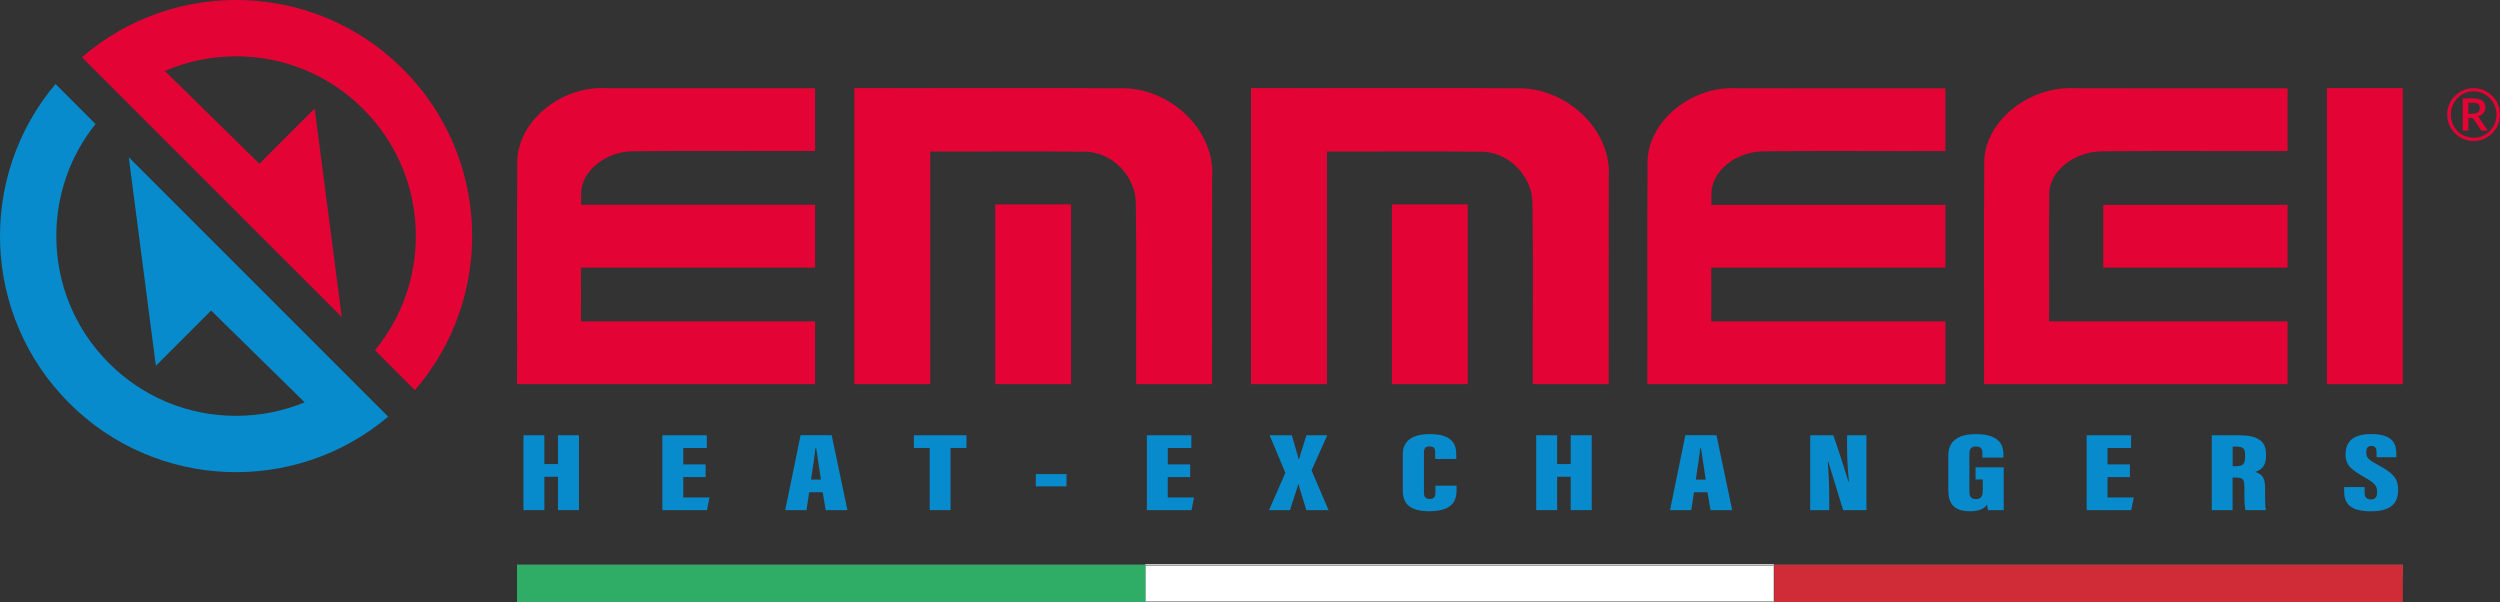
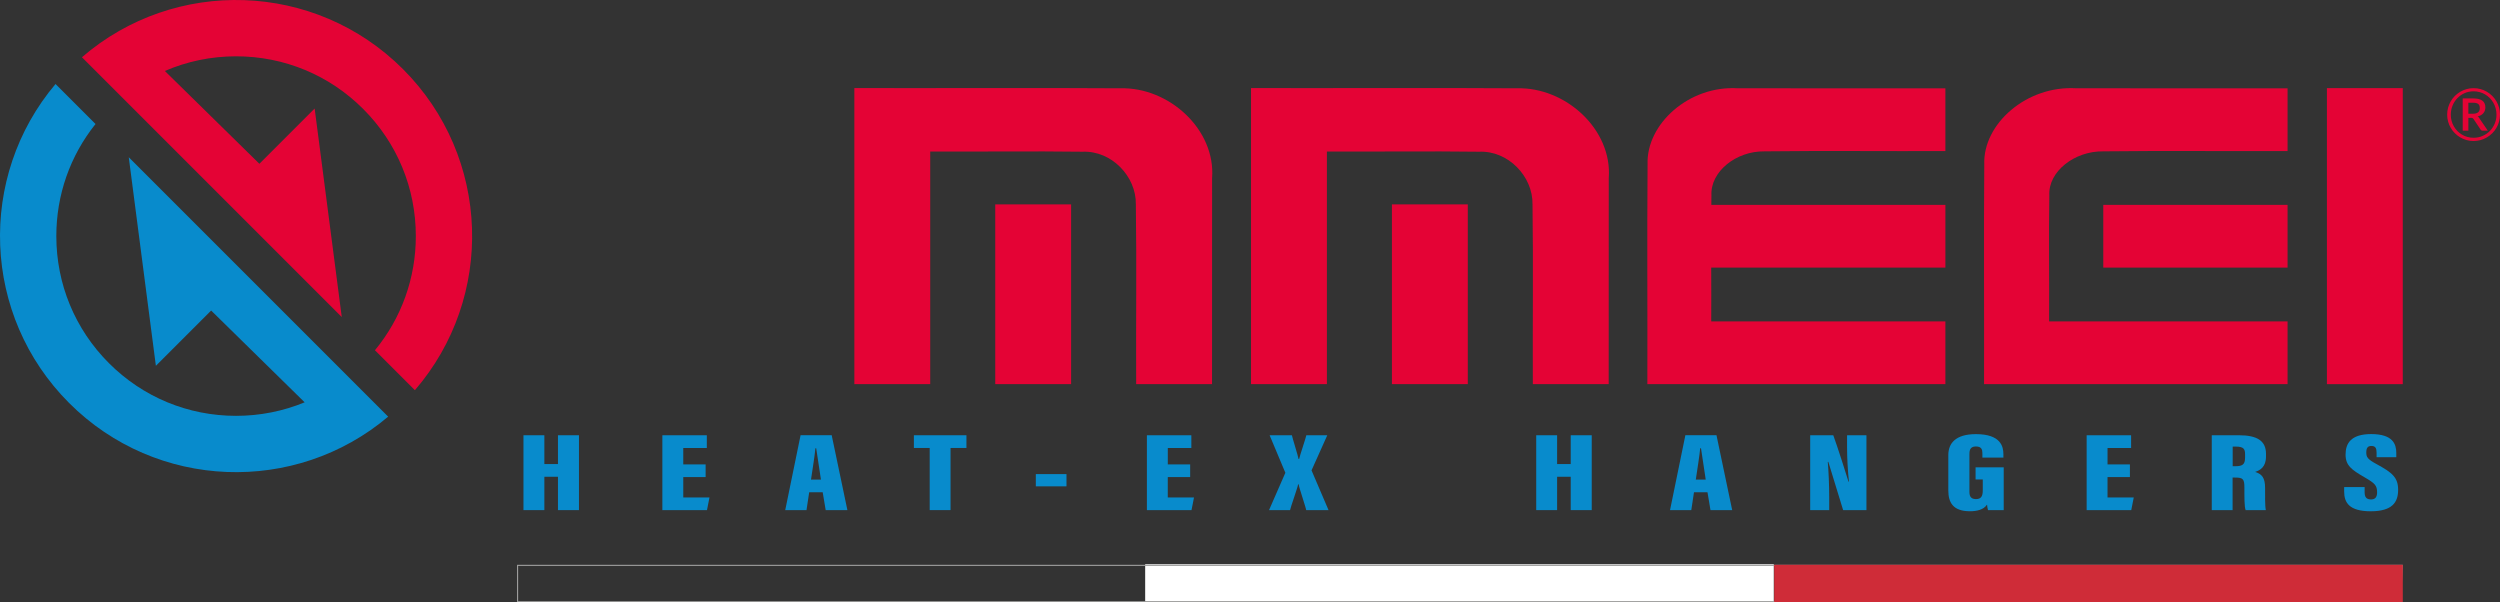
<svg xmlns="http://www.w3.org/2000/svg" id="Livello_2" viewBox="0 0 1728.97 416.53">
  <rect x="0" y="0" width="1728.97" height="416.53" fill="#333333" stroke="none" />
  <defs>
    <style>.cls-1{fill:#fff;}.cls-2{fill:#2fac66;}.cls-3{fill:#cf2c38;}.cls-4{fill:#e40335;}.cls-5{fill:#9d9d9c;}.cls-6{fill:#088bcc;}</style>
  </defs>
  <g id="_0th_Anniversary">
    <g>
      <rect class="cls-1" x="791.99" y="390.22" width="434.73" height="25.93" />
      <path class="cls-6" d="M241.1,260.8l-.32-.32L89.05,108.75l18.75,144.23,38.22-38.22,64.67,63.48h0c-14.84,6.12-30.88,9.35-47.42,9.35-33.21,0-64.43-12.93-87.91-36.41-23.48-23.48-36.41-54.7-36.41-87.91,0-28.52,9.55-55.57,27.11-77.51l-27.66-27.66C-15.76,122.24-12.63,218.27,47.82,278.72c60.44,60.44,156.48,63.58,220.63,9.43l-27.35-27.34Z" />
      <g>
        <path class="cls-5" d="M1660.92,391.38l-1.02,24.37H358.33v-24.37H1660.92m.81-.78H357.55v25.93H1660.65l1.09-25.93h0Z" />
-         <rect class="cls-2" x="357.55" y="390.6" width="434.73" height="25.93" />
        <rect class="cls-3" x="1227.01" y="390.6" width="434.73" height="25.93" />
      </g>
      <g>
        <path class="cls-6" d="M362.02,301.01h14.45v19.93h9.41v-19.93h14.53v51.78h-14.53v-23.07h-9.41v23.07h-14.45v-51.78Z" />
        <path class="cls-6" d="M488.01,329.92h-15.47v14.11h18.13l-1.73,8.76h-30.86v-51.78h30.74v8.8h-16.29v11.35h15.47v8.75Z" />
        <path class="cls-6" d="M559.62,340.46l-1.85,12.32h-14.71l10.61-51.78h21.52l10.86,51.78h-15.01l-2.07-12.32h-9.35Zm8.13-8.78c-1.07-6.63-2.56-16.7-3.27-21.66h-.57c-.26,3.61-2.04,15.26-3.03,21.66h6.87Z" />
        <path class="cls-6" d="M642.97,309.81h-10.93v-8.8h36.34v8.8h-11v42.97h-14.41v-42.97Z" />
        <path class="cls-6" d="M737.57,327.89v8.46h-21.21v-8.46h21.21Z" />
        <path class="cls-6" d="M823.09,329.92h-15.47v14.11h18.14l-1.73,8.76h-30.85v-51.78h30.74v8.8h-16.29v11.35h15.47v8.75Z" />
        <path class="cls-6" d="M903.34,352.79c-.2-1.85-4.97-15.6-5.2-17.81h-.39c-.12,1.69-5.37,16.26-5.56,17.81h-14.55l11.3-25.82-10.89-25.96h15.41c.12,1.17,4.51,15.05,4.59,16.41h.43c.16-1.42,4.84-15.21,4.96-16.41h14.5l-10.9,24.29,11.76,27.49h-15.44Z" />
-         <path class="cls-6" d="M1007.35,335.89v2.8c0,6.53-1.74,14.87-18.95,14.87-12.71,0-18.23-4.67-18.23-14.19v-25.39c0-9,6.51-13.75,18.53-13.75,15.85,0,18.42,7.2,18.42,13.97v3.25h-14.53v-4.42c0-2.85-.88-4.29-3.89-4.29s-3.93,1.36-3.93,4.29v27.38c0,2.76,.67,4.65,3.93,4.65s4.04-1.58,4.04-4.88v-4.3h14.6Z" />
        <path class="cls-6" d="M1062.43,301.01h14.45v19.93h9.41v-19.93h14.53v51.78h-14.53v-23.07h-9.41v23.07h-14.45v-51.78Z" />
        <path class="cls-6" d="M1171.53,340.46l-1.85,12.32h-14.71l10.61-51.78h21.52l10.86,51.78h-15.01l-2.07-12.32h-9.35Zm8.13-8.78c-1.07-6.63-2.56-16.7-3.27-21.66h-.57c-.26,3.61-2.04,15.26-3.03,21.66h6.87Z" />
        <path class="cls-6" d="M1251.9,352.79v-51.78h15.97c2.38,6.32,9.9,29.77,10.5,32.04h.35c-.8-6.89-1.31-16.31-1.31-23.53v-8.51h13.4v51.78h-16.12c-1.56-4.93-9.76-31.72-10.24-33.37h-.39c.56,6.09,1,16.39,1,24.53v8.84h-13.16Z" />
        <path class="cls-6" d="M1385.74,352.79h-10.85c-.34-.9-.56-2.75-.67-3.83-2.37,3.64-7.19,4.61-11.83,4.61-11.68,0-14.96-6-14.96-14.46v-24.36c0-7.94,4.76-14.51,19.08-14.51,17.28,0,19.02,8.68,19.02,13.9v2.33h-14.53v-2.85c0-2.51-.44-4.84-4.45-4.84-3.3,0-4.52,1.67-4.52,5.04v26.54c0,3.53,1.65,4.81,4.52,4.81,3.51,0,4.71-1.88,4.71-6.14v-7.43h-4.97v-8.4h19.46v29.58Z" />
        <path class="cls-6" d="M1473.01,329.92h-15.47v14.11h18.14l-1.73,8.76h-30.85v-51.78h30.74v8.8h-16.29v11.35h15.47v8.75Z" />
        <path class="cls-6" d="M1544.04,330.28v22.51h-14.41v-51.78h18.72c12.58,0,18.79,3.81,18.79,12.87v1.86c0,7.38-4.27,9.57-7.49,10.62,4.67,1.56,6.86,3.92,6.86,11.15,0,5-.11,12.56,.52,15.28h-13.96c-.93-2.34-.87-9.08-.87-15.69,0-5.83-.97-6.82-6.46-6.82h-1.7Zm.04-7.85h1.79c4.82,0,6.79-1.05,6.79-5.87v-2.5c0-3.48-1.01-5.2-6.32-5.2h-2.25v13.58Z" />
        <path class="cls-6" d="M1635.35,336.83v3.59c0,3.41,1.22,4.99,4.51,4.99s4.11-2.34,4.11-4.79c0-4.89-1.33-6.3-9-10.72-8.45-4.94-12.8-7.87-12.8-15.49s3.55-14.21,17.76-14.21c15.09,0,17.32,7.1,17.32,13.03v2.98h-13.63v-3.1c0-3.14-.75-4.69-3.6-4.69-2.66,0-3.52,1.58-3.52,4.51,0,3.12,.82,4.66,7.03,8,11.04,5.98,14.99,9.34,14.99,17.87s-4.01,14.79-18.92,14.79-18.4-5.96-18.4-13.63v-3.1h14.14Z" />
      </g>
      <g>
        <path class="cls-4" d="M1609.26,60.95h52.47v204.72h-52.47V60.95Z" />
        <g>
          <path class="cls-4" d="M590.85,60.91c61.28,.15,122.6-.26,183.89,.15,33.7-.95,66.08,28.52,63.53,62.12-.04,47.49-.04,94.99-.04,142.48h-52.47c-.19-41.46,.37-82.96-.22-124.42,.3-19.2-16.79-37.18-36.92-36.31-35.08-.48-70.2,.04-105.29-.15v160.88h-52.47V60.91Z" />
          <path class="cls-4" d="M688.3,141.35h52.47v124.31h-52.47v-124.31Z" />
        </g>
        <g>
          <path class="cls-4" d="M865.18,60.91c61.28,.15,122.6-.26,183.89,.15,33.7-.95,66.08,28.52,63.53,62.12-.04,47.49-.04,94.99-.04,142.48h-52.47c-.19-41.46,.37-82.96-.22-124.42,.3-19.2-16.79-37.18-36.92-36.31-35.08-.48-70.2,.04-105.29-.15v160.88h-52.47V60.91Z" />
          <path class="cls-4" d="M962.64,141.35h52.47v124.31h-52.47v-124.31Z" />
        </g>
        <path class="cls-4" d="M278.71,47.82C217.83-13.07,120.81-15.81,56.67,39.59l27.63,27.63L236.36,219.28l-18.75-144.23-38.22,38.22L114,49.08c15.35-6.63,32.04-10.14,49.26-10.14,33.21,0,64.43,12.93,87.91,36.41,23.48,23.48,36.41,54.7,36.41,87.91,0,29.15-9.97,56.76-28.28,78.96l27.63,27.63c55.4-64.14,52.66-161.16-8.23-222.04Z" />
        <g>
          <path class="cls-4" d="M1372.15,265.66c.15-50.68-.26-101.39,.15-152.06-.97-27.86,29.24-54.64,63.68-52.54,48.69,.03,97.38,.03,146.07,.03v43.39c-42.5,.15-85.05-.31-127.55,.19-19.68-.25-38.12,13.89-37.22,30.53-.49,29.01,.04,58.05-.15,87.07h164.92v43.39h-209.9Z" />
          <path class="cls-4" d="M1454.61,185.07v-43.39h127.44v43.39h-127.44Z" />
        </g>
-         <path class="cls-4" d="M438.45,104.61c41.74-.5,83.51-.03,125.25-.19V61.02c-47.81,0-95.62,0-143.43-.03-33.82-2.11-63.49,24.68-62.53,52.56-.4,50.7,0,101.42-.15,152.12h206.11v-43.41h-161.94c.08-12.4,.03-24.8-.01-37.21h161.96v-43.41h-161.88c.03-2.16,.05-4.32,.08-6.48-.88-16.65,17.22-30.79,36.55-30.54Z" />
        <path class="cls-4" d="M1220.15,104.67c41.74-.5,83.51-.03,125.25-.19V61.09c-47.81,0-95.62,0-143.43-.03-33.82-2.11-63.49,24.67-62.53,52.54-.4,50.68,0,101.39-.15,152.06h206.11v-43.39h-161.94c.08-12.39,.03-24.79-.01-37.19h161.96v-43.39h-161.88c.03-2.16,.04-4.32,.08-6.48-.88-16.64,17.22-30.78,36.55-30.53Z" />
        <path class="cls-4" d="M1692.43,79.27c0-1.68,.22-3.31,.65-4.86,.43-1.56,1.05-3.02,1.84-4.38,.79-1.36,1.75-2.59,2.86-3.7,1.12-1.11,2.35-2.06,3.7-2.86,1.35-.8,2.8-1.42,4.35-1.85,1.55-.43,3.17-.65,4.85-.65s3.31,.22,4.87,.65c1.56,.43,3.01,1.05,4.36,1.85,1.35,.8,2.58,1.76,3.7,2.86,1.12,1.11,2.07,2.34,2.86,3.7,.79,1.36,1.4,2.82,1.84,4.38,.43,1.56,.65,3.18,.65,4.86s-.22,3.28-.65,4.84c-.43,1.56-1.05,3.01-1.84,4.36-.79,1.35-1.75,2.58-2.86,3.69-1.12,1.11-2.35,2.06-3.7,2.86-1.35,.8-2.81,1.42-4.36,1.85-1.56,.43-3.18,.65-4.87,.65s-3.3-.22-4.85-.65-3-1.05-4.35-1.85c-1.35-.8-2.58-1.75-3.7-2.86-1.12-1.11-2.07-2.34-2.86-3.69-.79-1.35-1.41-2.8-1.84-4.35-.43-1.55-.65-3.17-.65-4.85Zm2.5,0c0,1.48,.18,2.91,.55,4.28,.37,1.37,.89,2.65,1.58,3.84,.68,1.19,1.5,2.27,2.45,3.24,.95,.97,2.01,1.8,3.18,2.49,1.17,.69,2.43,1.23,3.78,1.6,1.35,.38,2.76,.56,4.23,.56,2.2,0,4.26-.42,6.19-1.25,1.93-.83,3.6-1.97,5.03-3.41,1.43-1.44,2.55-3.13,3.38-5.08,.83-1.94,1.24-4.03,1.24-6.27,0-1.48-.19-2.92-.56-4.3-.38-1.38-.9-2.67-1.59-3.86-.68-1.19-1.51-2.28-2.46-3.26-.96-.98-2.02-1.82-3.19-2.51-1.17-.69-2.43-1.23-3.79-1.61-1.36-.38-2.77-.58-4.24-.58-2.2,0-4.26,.42-6.18,1.26-1.92,.84-3.59,1.99-5,3.45-1.42,1.46-2.53,3.17-3.35,5.13-.82,1.96-1.23,4.06-1.23,6.29Zm12.16,2.25v8.85h-3.9v-22.31h7.2c2.87,0,4.99,.52,6.38,1.56,1.38,1.04,2.08,2.58,2.08,4.61,0,1.57-.45,2.9-1.34,4-.89,1.1-2.22,1.86-3.99,2.28,.28,.17,.53,.38,.74,.63,.21,.25,.4,.54,.59,.88l5.7,8.35h-3.7c-.55,0-.96-.21-1.23-.63l-5.03-7.55c-.15-.22-.33-.38-.54-.5-.21-.12-.53-.18-.96-.18h-2Zm0-2.85h2.9c.92,0,1.7-.09,2.34-.26,.64-.18,1.16-.43,1.55-.76,.39-.33,.68-.74,.85-1.23,.18-.48,.26-1.04,.26-1.68s-.08-1.16-.24-1.63c-.16-.47-.42-.85-.78-1.15-.36-.3-.83-.53-1.41-.68-.58-.15-1.31-.23-2.18-.23h-3.3v7.6Z" />
      </g>
    </g>
  </g>
</svg>